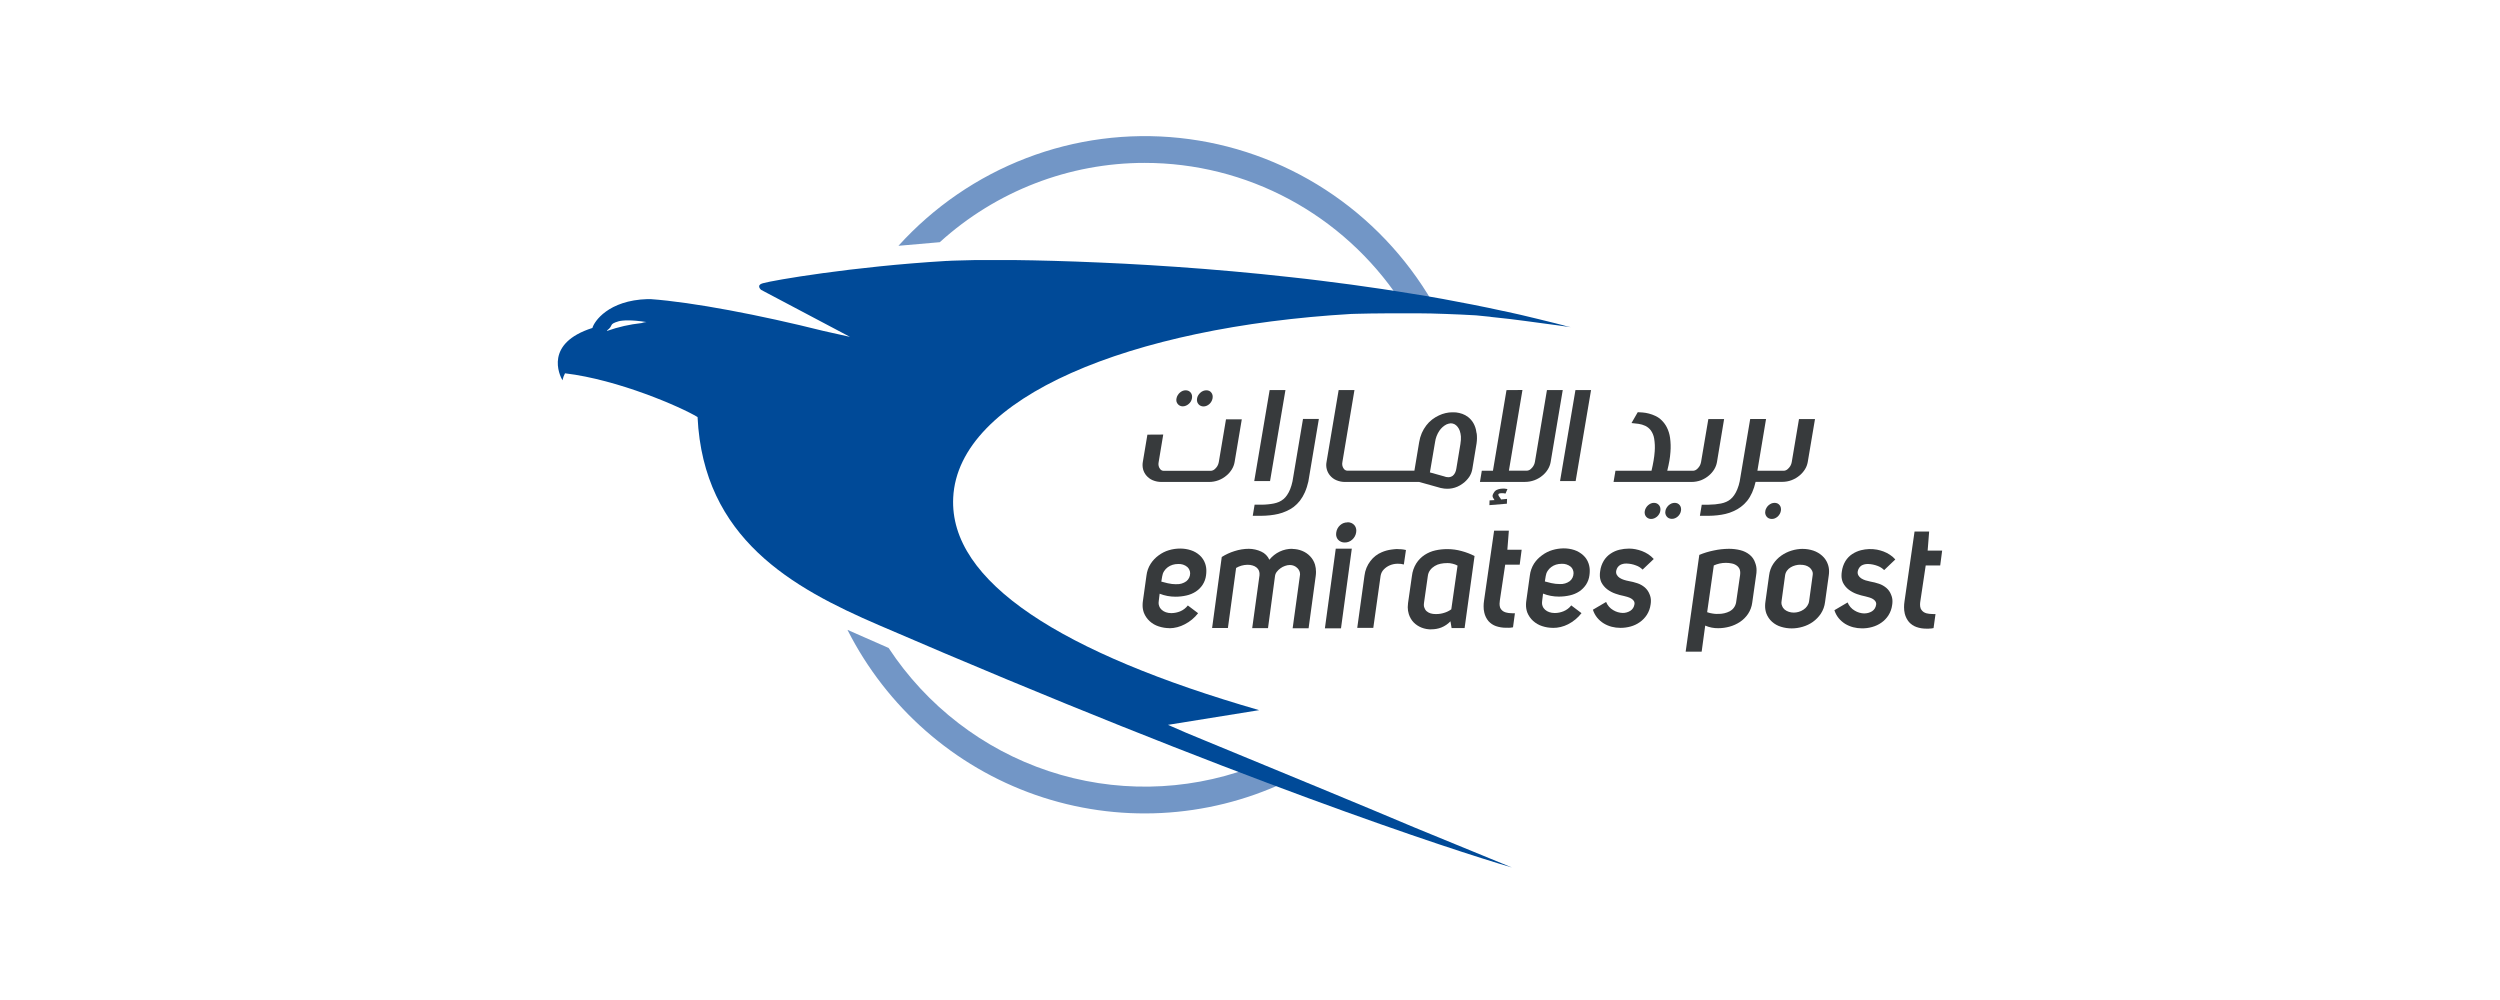
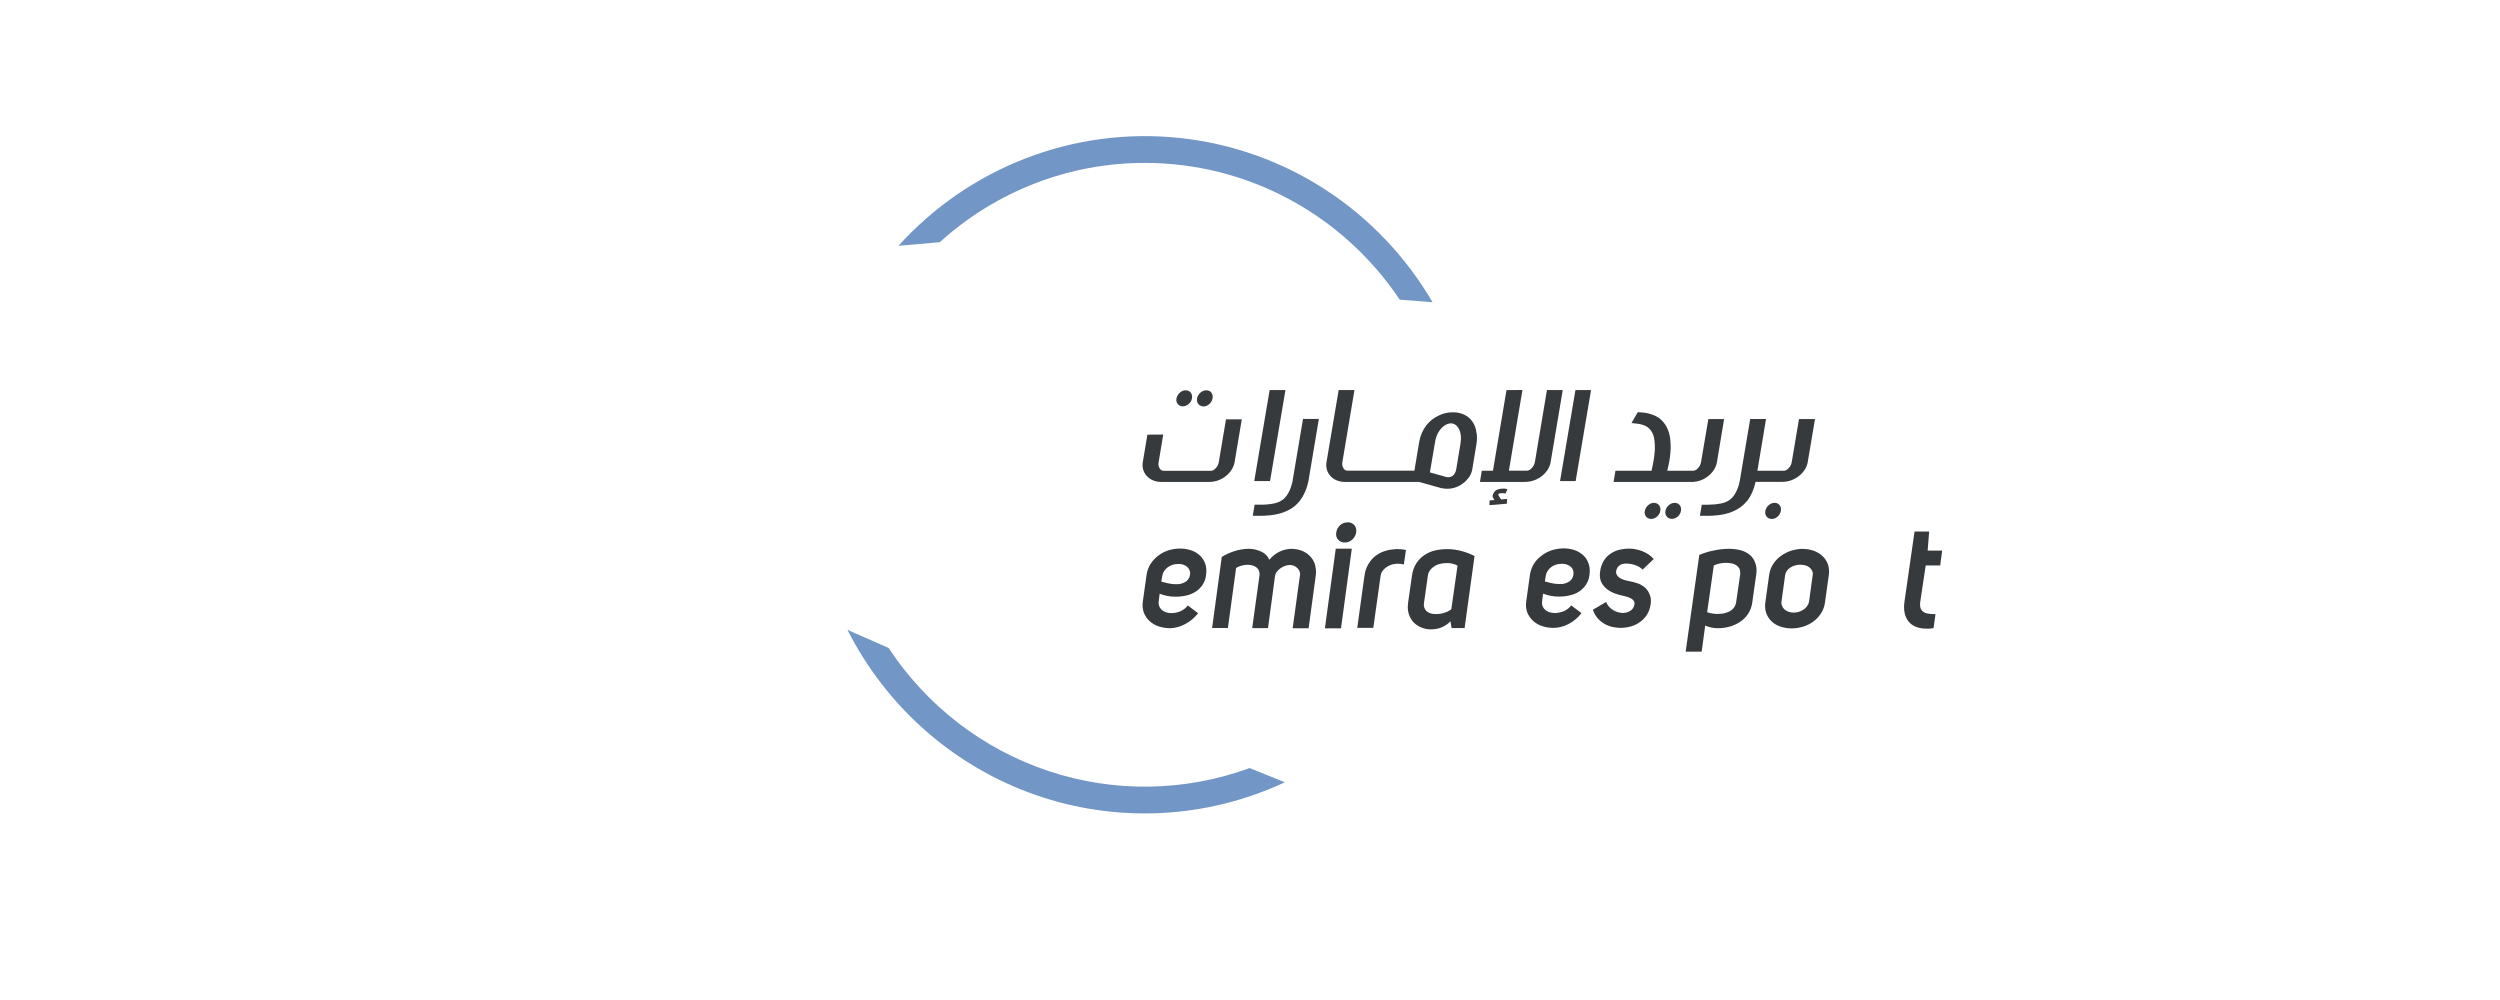
<svg xmlns="http://www.w3.org/2000/svg" id="Layer_1" data-name="Layer 1" version="1.1" viewBox="0 0 500 200">
  <defs>
    <style>
      .cls-1 {
        clip-path: url(#clippath);
      }

      .cls-2 {
        fill: none;
      }

      .cls-2, .cls-3, .cls-4, .cls-5 {
        stroke-width: 0px;
      }

      .cls-3 {
        fill: #7296c6;
      }

      .cls-4 {
        fill: #373a3c;
      }

      .cls-5 {
        fill: #004a98;
      }
    </style>
    <clipPath id="clippath">
      <rect class="cls-2" x="111.56" y="27.23" width="276.89" height="146.28" />
    </clipPath>
  </defs>
  <g class="cls-1">
    <g>
      <path class="cls-3" d="M249.94,153.61c-12.96,4.74-27.13,4.96-40.23.6-13.1-4.36-24.36-13.03-31.99-24.62l-8.23-3.62c7.85,15.51,21.34,27.34,37.65,33.03,16.31,5.68,34.17,4.77,49.82-2.54l-7.03-2.85Z" />
      <path class="cls-3" d="M228.96,32.58c10.07,0,19.98,2.49,28.87,7.26,8.89,4.77,16.48,11.67,22.11,20.09l6.57.52c-5.3-9.09-12.63-16.8-21.42-22.51-8.79-5.71-18.78-9.25-29.17-10.35-10.39-1.1-20.9.28-30.66,4.03-9.77,3.75-18.53,9.76-25.57,17.54l8.27-.72c11.26-10.22,25.87-15.87,41.01-15.86Z" />
-       <path class="cls-5" d="M298.12,63.38c1.28.12,2.56.27,3.84.42l2.98.38c2.3.29,4.6.6,6.9.93l2.31.33c-.55-.09-1.11-.28-1.65-.42l-1.68-.43-3.37-.83c-2.23-.55-4.46-1.07-6.7-1.55h-.07c-2.05-.46-4.1-.87-6.13-1.28-2.02-.4-4.02-.78-6.04-1.15s-4.05-.71-6.08-1.03c-2.03-.32-4.06-.66-6.1-.96s-4.06-.6-6.09-.87c-2.04-.27-4.03-.52-6.05-.78-2.02-.26-3.99-.48-6-.7-2-.22-3.94-.43-5.92-.63-1.97-.2-3.88-.38-5.81-.55-1.94-.17-3.79-.33-5.69-.48s-3.69-.28-5.53-.41c-1.85-.13-3.59-.24-5.36-.35l-5.15-.29-4.94-.23c-1.56-.07-3.12-.13-4.69-.19-1.47-.06-2.94-.1-4.41-.14-1.37-.04-2.73-.07-4.1-.1-1.27-.03-2.53-.04-3.8-.06h-6.54c-.9,0-1.8,0-2.7.04-.76,0-1.54.04-2.29.06-.62,0-1.24.05-1.85.08h-.17c-18.77,1.12-34.73,3.89-36.63,4.45-1.5.4-.39,1.33-.39,1.33l17.77,9.4c-1.73-.4-3.5-.79-5.29-1.18-12.73-3.19-26.08-5.75-34.61-6.37-.2-.01-.4-.01-.59,0-7.85.24-10.67,4.49-11.02,5.77-9.61,3.06-6.62,9.39-5.99,10.47.11-.49.28-.96.51-1.4,10.65,1.27,23.18,6.73,26.51,8.75,1.16,24.27,18.91,34.15,36.25,41.61,72.08,31.12,114.69,44.98,126.63,48.48l-19.51-8.01c-9.62-4.07-24.31-10.13-41.75-17.32-2.65-1.07-5.15-2.13-7.54-3.2l18.24-2.94c-39.44-11.38-62.03-25.65-61.19-42.5.99-20.12,35.49-34.15,79.6-36.74l1.03-.03,2.78-.06c1.39,0,2.78-.04,4.17-.04h5.17c1.93,0,3.86.06,5.79.13,2.01.07,4.02.16,6.03.28.94.11,1.93.2,2.9.29ZM128.28,64.62c-2.33.25-4.62.77-6.83,1.55-.08,0-.09-.06,0-.12,1.35-1,.16-1.17,2.3-1.8.78-.2,2.48-.32,5.54.16-.34.02-.68.09-1,.21Z" />
      <path class="cls-4" d="M233.89,125.63c-.73,0-1.45-.12-2.15-.35-.66-.21-1.28-.56-1.79-1.03-.51-.46-.91-1.04-1.17-1.69-.18-.5-.27-1.02-.26-1.55,0-.27.02-.53.06-.8l.71-5.08c.1-.85.38-1.66.84-2.37.42-.66.97-1.23,1.6-1.69.62-.46,1.31-.81,2.05-1.03.73-.22,1.49-.33,2.26-.33.73,0,1.46.11,2.15.34.65.21,1.24.55,1.75,1.01.5.45.88,1.03,1.1,1.67.16.48.24.97.23,1.47,0,.29-.02.57-.06.86-.08.68-.32,1.33-.69,1.9-.35.54-.81.99-1.35,1.35-.57.37-1.2.63-1.86.78-.73.17-1.47.25-2.22.25-1.08,0-2.15-.2-3.16-.6l-.18,1.47c-.02.13-.03.26-.03.39,0,.21.04.42.12.62.1.29.28.55.51.75.24.21.52.38.83.48.33.11.68.17,1.03.17h.12c.58-.01,1.16-.13,1.7-.35.61-.25,1.14-.66,1.54-1.18l2.05,1.55c-.72.93-1.63,1.69-2.68,2.22-.94.5-1.98.77-3.04.79ZM235.28,116.83c.71.05,1.41-.16,1.99-.58.24-.19.43-.43.56-.7.13-.27.2-.58.2-.88,0-.24-.05-.48-.15-.69-.1-.22-.23-.42-.41-.58-.52-.44-1.19-.65-1.87-.6-.37,0-.73.05-1.08.16-.35.11-.67.27-.96.48-.29.21-.54.48-.74.79-.2.31-.33.67-.38,1.03l-.18,1.06c.33.1.76.21,1.29.33.57.13,1.15.2,1.73.2v-.03Z" />
      <path class="cls-4" d="M258.47,109.79c.67,0,1.33.13,1.95.38.6.24,1.14.6,1.59,1.07.46.47.8,1.05.99,1.68.14.47.2.96.2,1.45,0,.29-.02.58-.06.86l-1.42,10.42h-3.19l1.42-10.3c.04-.16.06-.32.06-.48,0-.23-.04-.46-.13-.67-.09-.21-.22-.4-.38-.56-.2-.21-.44-.37-.7-.48-.26-.11-.55-.16-.83-.16-.33,0-.66.07-.96.18-.33.11-.64.27-.92.48-.28.2-.53.43-.73.7-.2.25-.32.54-.36.86l-1.4,10.41h-3.16l1.46-10.57c.04-.3,0-.61-.1-.9-.1-.25-.27-.48-.48-.65-.23-.19-.5-.33-.79-.41-.31-.1-.63-.14-.95-.14h-.17c-.77.02-1.53.24-2.19.63l-1.64,12.01h-3.16l1.93-14.2c.8-.51,1.66-.9,2.56-1.18.93-.3,1.9-.46,2.87-.46.85.01,1.7.2,2.47.56.72.32,1.3.91,1.62,1.63.56-.69,1.26-1.25,2.06-1.63s1.67-.57,2.56-.56h.02Z" />
      <path class="cls-4" d="M268.2,125.66h-3.22l2.17-15.92h3.21l-2.16,15.92ZM269.51,104.45c.26,0,.51.04.75.14.24.1.45.25.62.45.25.3.38.68.38,1.08,0,.12,0,.24-.03.36-.08.56-.36,1.07-.78,1.44-.41.38-.94.59-1.5.58-.25.01-.5-.04-.74-.14-.23-.1-.44-.25-.61-.44-.25-.3-.39-.69-.38-1.08,0-.12.01-.24.03-.36.08-.56.35-1.06.77-1.44.4-.37.93-.57,1.48-.56v-.02Z" />
      <path class="cls-4" d="M279.49,109.82c.26,0,.51,0,.79.03.31.03.61.08.91.15l-.42,2.9c-.37-.11-.75-.16-1.14-.15h-.21c-.5.01-.99.12-1.45.31-.45.19-.86.47-1.2.82-.35.35-.57.8-.65,1.29l-1.46,10.4h-3.21l1.45-10.47c.13-1.06.54-2.06,1.19-2.9.59-.78,1.37-1.39,2.27-1.76.6-.26,1.23-.43,1.88-.52.41-.06.83-.1,1.24-.12Z" />
      <path class="cls-4" d="M286.25,125.88c-.66,0-1.31-.11-1.92-.35-.59-.23-1.13-.58-1.58-1.03-.46-.47-.79-1.05-.99-1.68-.14-.44-.21-.91-.21-1.38,0-.28.02-.56.06-.84l.77-5.38c.1-.91.4-1.78.88-2.55.43-.67.99-1.24,1.65-1.68.66-.43,1.39-.74,2.15-.91.79-.18,1.6-.26,2.41-.26.96,0,1.92.13,2.85.39.9.24,1.76.57,2.59.99l-1.99,14.41h-2.6l-.23-1.35c-.52.55-1.15.97-1.85,1.25-.64.24-1.31.36-1.99.35ZM289.38,112.62c-.43,0-.85.04-1.27.13-.41.08-.8.23-1.16.45-.35.21-.66.48-.91.81-.26.34-.42.75-.47,1.17l-.77,5.41c-.02.13-.03.26-.03.39,0,.21.03.41.12.6.09.27.25.51.47.69.23.19.49.33.77.41.32.09.65.14.98.13h.17c.52,0,1.04-.08,1.54-.24.52-.15,1-.39,1.44-.71l1.25-8.74c-.3-.17-.63-.29-.96-.37-.38-.1-.77-.15-1.16-.14v.02Z" />
-       <path class="cls-4" d="M301.71,125.55h-.55c-.67,0-1.34-.11-1.98-.33-.57-.2-1.07-.54-1.48-.99-.41-.49-.7-1.07-.84-1.7-.1-.42-.15-.84-.14-1.27,0-.38.03-.77.09-1.15l2.01-13.97h2.95l-.3,3.81h2.86l-.39,2.98h-2.9l-1.07,7.14c-.04.23-.05.45-.06.68,0,.26.03.52.11.77.14.31.36.58.66.76.32.18.67.28,1.03.32.4.04.82.06,1.27.06l-.38,2.8c-.29.06-.59.1-.89.1Z" />
      <path class="cls-4" d="M310.57,125.57c-.73,0-1.46-.12-2.15-.35-.66-.21-1.27-.57-1.79-1.03-.51-.46-.91-1.04-1.17-1.68-.18-.5-.27-1.02-.26-1.55,0-.27.02-.53.06-.8l.71-5.08c.1-.84.39-1.65.84-2.37.43-.65.98-1.22,1.62-1.67.62-.46,1.31-.81,2.05-1.03.73-.22,1.49-.33,2.25-.34.73,0,1.46.11,2.15.34.65.22,1.24.57,1.75,1.03.5.45.88,1.03,1.09,1.67.16.48.24.98.23,1.48,0,.29-.02.57-.06.85-.08.68-.32,1.33-.69,1.9-.36.53-.81.99-1.35,1.35-.57.37-1.2.63-1.86.78-.73.17-1.48.25-2.23.25-1.08,0-2.15-.2-3.15-.6l-.18,1.47c-.02.13-.02.26-.03.39,0,.21.03.42.11.62.1.29.28.55.51.75.24.21.53.38.84.48.33.11.68.17,1.03.17h.12c.58,0,1.16-.13,1.7-.35.61-.25,1.14-.65,1.54-1.17l2.05,1.55c-.72.93-1.64,1.69-2.68,2.22-.94.48-1.99.74-3.05.73ZM311.96,116.81c.71.04,1.42-.16,1.99-.58.24-.19.43-.43.56-.71.13-.28.2-.58.2-.89,0-.24-.05-.47-.14-.69-.09-.22-.23-.42-.4-.58-.53-.43-1.2-.65-1.88-.6-.37,0-.73.06-1.08.16-.35.11-.67.27-.96.49-.29.21-.54.48-.73.78-.2.31-.33.67-.38,1.03l-.17,1.07c.33.1.76.21,1.29.33.57.13,1.14.19,1.72.19Z" />
      <path class="cls-4" d="M324.53,122.59c.54.01,1.08-.14,1.54-.43.22-.14.41-.33.55-.55.14-.22.23-.47.27-.74.05-.24,0-.49-.13-.69-.13-.19-.31-.35-.51-.47-.23-.13-.47-.24-.72-.31-.27-.08-.51-.15-.77-.21-.57-.11-1.13-.26-1.68-.46-.59-.2-1.14-.5-1.64-.87-.49-.38-.9-.86-1.18-1.42-.2-.45-.3-.95-.29-1.45,0-.25.02-.49.06-.73.09-.76.34-1.49.74-2.14.35-.56.81-1.04,1.36-1.4.54-.36,1.13-.62,1.75-.77.63-.15,1.27-.23,1.92-.23.43,0,.85.04,1.27.12.45.09.89.21,1.32.37.44.17.86.38,1.26.64.4.27.77.58,1.1.95l-2.23,2.12c-.38-.38-.84-.67-1.34-.84-.59-.23-1.21-.35-1.85-.37h-.11c-.42,0-.83.09-1.2.29-.19.12-.36.28-.49.46-.13.19-.22.4-.27.62-.08.29-.05.6.09.87.14.25.34.47.58.62.27.17.56.31.86.4.31.1.63.18.95.24.59.1,1.17.25,1.74.44.55.18,1.05.47,1.49.84.42.37.75.85.95,1.38.18.42.27.87.26,1.32,0,.24-.02.47-.06.71-.1.74-.35,1.44-.75,2.07-.37.57-.85,1.07-1.41,1.46-.56.4-1.18.69-1.84.87-.67.18-1.36.28-2.05.27-.59,0-1.17-.07-1.74-.22-.57-.15-1.11-.38-1.6-.68-.49-.3-.93-.69-1.3-1.14-.38-.47-.67-1.01-.85-1.59l2.64-1.55c.28.7.78,1.27,1.43,1.64.58.35,1.23.54,1.91.56Z" />
      <path class="cls-4" d="M345.79,109.76c.77,0,1.55.09,2.3.28.67.17,1.3.47,1.84.91.53.43.92,1,1.12,1.65.18.47.27.97.26,1.48,0,.34-.03.67-.09,1l-.77,5.43c-.1.81-.39,1.59-.84,2.27-.43.64-.98,1.18-1.62,1.61-.64.42-1.34.74-2.08.94-.73.2-1.48.31-2.24.31-.9.02-1.8-.16-2.63-.52l-.71,5.22h-3.2l2.73-19.36c.93-.39,1.89-.68,2.88-.88,1-.22,2.02-.33,3.05-.34ZM343.48,122.78h.26c.76,0,1.52-.17,2.2-.52.33-.18.62-.42.84-.73.22-.3.37-.65.44-1.03l.8-5.49c.02-.14.03-.28.03-.41,0-.25-.03-.5-.11-.73-.13-.31-.34-.58-.62-.77-.29-.21-.63-.35-.98-.41-.39-.08-.79-.13-1.18-.12-.83,0-1.64.18-2.4.52l-1.33,9.35c.36.13.73.22,1.11.27.31.06.62.08.94.08Z" />
      <path class="cls-4" d="M360.56,109.78c.71,0,1.42.12,2.1.34.65.22,1.26.57,1.77,1.03.5.45.89,1.01,1.12,1.65.18.48.27.99.26,1.51,0,.27-.02.53-.06.79l-.74,5.31c-.1.83-.38,1.62-.84,2.32-.43.64-.97,1.2-1.6,1.65-.62.44-1.32.77-2.05.98-.71.21-1.45.32-2.19.32-.73,0-1.46-.11-2.15-.33-.66-.2-1.27-.54-1.78-1-.5-.45-.88-1.01-1.12-1.63-.18-.5-.27-1.02-.26-1.55,0-.27.02-.53.06-.8l.74-5.31c.1-.82.38-1.61.84-2.3.43-.64.97-1.2,1.6-1.64.63-.44,1.32-.78,2.05-1,.73-.23,1.49-.34,2.26-.35ZM360.11,112.94c-.35,0-.69.04-1.03.13-.34.09-.66.22-.95.4-.29.17-.53.39-.73.66-.2.27-.33.59-.38.93l-.71,5.17c-.02.11-.03.22-.03.33,0,.21.04.43.14.62.1.29.28.54.51.74.25.2.54.35.85.45.32.1.65.15.98.15.33,0,.65-.05.96-.14.35-.1.69-.25.99-.46.29-.19.54-.43.73-.72.2-.29.33-.61.38-.96l.71-5.17c.02-.1.02-.2.03-.3,0-.22-.04-.43-.14-.62-.13-.27-.32-.5-.55-.68-.25-.18-.52-.32-.82-.4-.31-.08-.63-.12-.94-.11Z" />
-       <path class="cls-4" d="M372.86,122.68c.54.01,1.08-.14,1.54-.42.22-.14.41-.33.55-.55.14-.22.23-.47.27-.74.05-.24,0-.49-.13-.69-.13-.2-.31-.36-.51-.48-.22-.13-.46-.24-.72-.31-.26-.08-.51-.15-.77-.21-.57-.11-1.13-.27-1.68-.46-.59-.2-1.14-.5-1.64-.87-.5-.38-.9-.86-1.18-1.42-.2-.45-.3-.95-.29-1.44,0-.25.02-.5.06-.74.09-.76.34-1.49.73-2.14.35-.56.81-1.04,1.36-1.4.54-.35,1.13-.61,1.76-.77,1.04-.26,2.13-.3,3.18-.11.45.09.89.21,1.32.37.44.17.86.38,1.25.64.41.26.78.58,1.1.95l-2.23,2.13c-.38-.38-.84-.67-1.35-.85-.59-.22-1.21-.35-1.84-.37h-.11c-.42,0-.83.09-1.2.29-.19.12-.36.28-.49.47-.13.19-.22.4-.27.62-.08.29-.05.6.09.87.14.25.34.47.58.62.27.17.56.31.86.4.32.1.64.18.95.24.59.1,1.18.25,1.74.44.55.18,1.05.47,1.49.84.43.37.75.84.95,1.38.18.42.27.87.26,1.33,0,.24-.02.47-.06.71-.1.74-.35,1.44-.75,2.07-.37.57-.85,1.07-1.4,1.45-.56.4-1.19.69-1.85.87-.67.19-1.36.28-2.05.27-.59,0-1.17-.07-1.74-.22-.57-.15-1.11-.38-1.61-.68-.49-.31-.93-.69-1.3-1.14-.38-.47-.67-1.01-.85-1.59l2.64-1.55c.28.69.78,1.27,1.43,1.64.57.35,1.23.54,1.9.56Z" />
      <path class="cls-4" d="M385.81,125.73h-.56c-.67,0-1.34-.1-1.97-.33-.57-.2-1.07-.54-1.48-.99-.41-.49-.7-1.07-.85-1.7-.1-.42-.14-.84-.14-1.27,0-.39.03-.78.09-1.16l2.01-13.97h2.92l-.3,3.81h2.9l-.39,2.98h-2.9l-1.07,7.14c-.04.22-.06.45-.06.68,0,.26.03.52.12.77.14.31.37.58.66.76.32.18.67.28,1.03.31.42.04.85.06,1.28.06l-.39,2.8c-.3.07-.6.1-.9.1Z" />
      <path class="cls-4" d="M232.65,86.9l-.92,5.52c-.06.26-.06.52,0,.78.05.22.16.43.3.61.08.1.17.19.29.25.11.06.24.1.37.1h9.53c.28-.03.55-.15.75-.35.2-.17.37-.38.51-.61.14-.24.23-.5.28-.78l1.44-8.56h3.16l-1.44,8.56c-.09.52-.28,1.01-.55,1.45-.28.45-.62.86-1.03,1.2-.98.86-2.23,1.32-3.52,1.32h-9.49c-.62.01-1.23-.11-1.8-.35-.5-.21-.94-.55-1.29-.97-.29-.35-.5-.76-.62-1.2-.12-.47-.14-.97-.06-1.45l.92-5.49,3.16-.02Z" />
      <path class="cls-4" d="M257.09,78.01l-3.08,18.2h-3.16l3.08-18.2h3.16Z" />
      <path class="cls-4" d="M263.77,83.8l-2.1,12.51c-.17.75-.4,1.48-.71,2.18-.26.59-.59,1.15-.98,1.66-.36.46-.78.87-1.24,1.23-.46.34-.95.63-1.47.85-.51.23-1.05.42-1.6.55-.55.13-1.1.22-1.66.28-.57.06-1.14.1-1.71.1h-1.75l.37-2.22h1.38c.45,0,.88-.03,1.3-.07.42-.04.81-.1,1.17-.17.35-.07.7-.18,1.03-.32.66-.29,1.22-.76,1.61-1.36.25-.37.46-.76.62-1.17.2-.51.36-1.04.47-1.58l2.1-12.48h3.16Z" />
      <path class="cls-4" d="M295.32,86.69c-.06-.55-.19-1.09-.41-1.6-.19-.45-.46-.86-.79-1.22-.31-.34-.68-.62-1.08-.84-.38-.2-.79-.35-1.21-.44-.39-.09-.8-.14-1.2-.13h-.14c-.46,0-.93.05-1.38.16-.46.11-.91.26-1.34.47-.48.22-.93.5-1.35.82-.44.34-.83.73-1.16,1.17-.36.47-.66.98-.9,1.52-.25.59-.43,1.21-.53,1.84l-.95,5.69h-13.47c-.12-.01-.25-.05-.35-.11-.11-.06-.21-.14-.28-.24-.14-.18-.24-.38-.3-.61-.06-.26-.06-.52,0-.78l2.41-14.38h-3.16l-2.43,14.41c-.09.48-.07.98.06,1.45.12.44.33.85.62,1.2.35.43.79.76,1.29.97.56.24,1.17.36,1.78.35h14.79l4.36,1.22h.04c.4.1.81.14,1.22.14.32,0,.64-.03.96-.09.75-.14,1.46-.46,2.08-.92.27-.18.53-.4.75-.64.22-.23.42-.47.6-.73.32-.48.53-1.03.62-1.6l.84-5.08c.1-.67.11-1.35.03-2.02ZM292.1,88.7l-.84,5.07c-.04.28-.13.55-.25.8-.11.23-.28.44-.48.6-.21.15-.46.25-.72.27h-.18c-.28,0-.56-.06-.82-.17l-2.83-.79,1.03-6.05c.11-.82.41-1.61.87-2.29.37-.54.86-.98,1.44-1.27.27-.11.54-.18.83-.21.27,0,.53.07.77.19.23.13.44.31.6.52.19.24.34.51.44.81.12.36.19.73.22,1.11.02.47,0,.95-.09,1.41Z" />
      <path class="cls-4" d="M301.37,100.74l-3.49.29.03-.95.99-.06c-.1-.18-.19-.32-.26-.43-.07-.1-.11-.21-.12-.32-.01-.06-.01-.12,0-.19,0-.05.02-.1.04-.14.06-.16.14-.31.24-.45.13-.23.33-.41.57-.52.25-.11.52-.19.79-.22.14-.02.28-.03.42-.03h.28c.23.03.44.06.63.09l-.38.9c-.15-.03-.31-.05-.47-.07-.08,0-.15,0-.23,0-.07,0-.15,0-.22,0-.27.03-.43.08-.48.17-.02.03-.03.06-.04.1,0,.07,0,.14.05.2.06.14.14.27.24.38.1.12.18.26.25.4l1.2-.11-.03.95ZM304.49,78.01l-2.71,16.12h3.65c.28-.03.55-.15.75-.35.2-.17.37-.38.51-.61.15-.24.24-.5.29-.78l2.41-14.38h3.16l-2.42,14.4c-.09.52-.28,1.01-.55,1.45-.28.45-.62.86-1.03,1.2-.48.42-1.03.74-1.63.97-.61.23-1.26.35-1.91.35h-9.02l.37-2.24h2.23l2.71-16.12,3.16-.02Z" />
      <path class="cls-4" d="M318.21,78.01l-3.08,18.2h-3.12l3.08-18.2h3.12Z" />
      <path class="cls-4" d="M341.67,83.8l-1.46,8.61c-.05.27-.14.54-.28.78-.14.23-.31.43-.51.61-.21.2-.48.33-.77.35h-5.2c.18-.71.32-1.38.43-2,.1-.58.17-1.16.21-1.75.08-.95.05-1.91-.08-2.85-.1-.72-.31-1.42-.64-2.07-.26-.52-.61-1-1.03-1.41-.36-.36-.78-.66-1.25-.88-.42-.2-.86-.36-1.32-.48-.4-.1-.81-.18-1.22-.21l-.96-.06h-.03v.03h-.03l-1.23,2.14c.47.04.94.09,1.42.16.46.07.92.2,1.34.4.43.21.8.51,1.09.89.35.48.58,1.04.68,1.64.14.85.18,1.72.11,2.59-.04.62-.12,1.24-.23,1.86-.1.62-.24,1.28-.41,2h-7.21l-.38,2.24h15.58c.65,0,1.3-.11,1.91-.34.59-.23,1.14-.56,1.61-.97.4-.34.75-.75,1.03-1.2.27-.44.46-.94.55-1.45l1.43-8.61h-3.16Z" />
      <path class="cls-4" d="M359.8,83.8l-1.45,8.61c-.04.27-.14.54-.28.78-.14.23-.31.43-.51.61-.21.2-.48.33-.77.35h-5.31l1.73-10.35h-3.17l-2.1,12.48c-.11.54-.27,1.07-.48,1.58-.16.41-.37.8-.62,1.17-.21.31-.46.59-.75.83-.26.21-.55.39-.86.52-.33.14-.67.25-1.03.32-.37.07-.76.13-1.17.17-.42.04-.85.06-1.3.07h-1.38l-.37,2.22h1.76c.58,0,1.14-.04,1.71-.1.56-.06,1.11-.15,1.66-.28.55-.13,1.09-.31,1.6-.55.52-.23,1.01-.51,1.46-.85.47-.35.89-.75,1.26-1.21.4-.51.73-1.06.99-1.65.3-.69.54-1.41.7-2.15h5.32c.65,0,1.3-.11,1.91-.35.59-.23,1.14-.56,1.62-.97.4-.34.75-.75,1.03-1.2.28-.44.46-.94.55-1.45l1.45-8.59h-3.2Z" />
      <path class="cls-4" d="M235.3,79.68c.04-.22.12-.44.24-.63.11-.2.26-.37.43-.52.16-.15.35-.26.55-.35.19-.08.4-.12.61-.12.2,0,.4.04.58.12.17.08.32.2.44.35.12.15.2.33.24.52.04.21.04.42,0,.63-.08.44-.31.84-.66,1.12-.17.14-.35.26-.55.34-.2.08-.41.13-.62.13-.29,0-.57-.09-.79-.26-.23-.17-.39-.42-.47-.7-.05-.2-.05-.42,0-.62Z" />
      <path class="cls-4" d="M239.41,79.68c.04-.22.12-.44.24-.63.12-.19.26-.37.44-.52.16-.15.35-.27.56-.35.2-.08.41-.12.63-.12.2,0,.39.04.57.12.17.08.31.2.42.35.12.15.2.33.24.52.04.21.04.42,0,.63-.04.22-.12.43-.23.62-.11.2-.25.37-.42.52-.16.14-.34.26-.54.34-.19.08-.4.13-.61.13-.21,0-.41-.04-.59-.13-.17-.08-.32-.19-.44-.34-.12-.14-.21-.31-.25-.5-.06-.21-.06-.43-.01-.64Z" />
      <path class="cls-4" d="M328.96,102.19c.04-.22.12-.44.24-.63.11-.2.26-.37.43-.52.17-.14.35-.26.55-.35.19-.08.4-.12.61-.12.2,0,.4.04.58.12.17.08.32.2.44.35.12.15.21.33.25.52.04.21.04.42,0,.63-.03.22-.11.43-.23.62-.11.19-.26.37-.43.52-.17.14-.36.25-.56.34-.2.08-.41.12-.62.12-.29,0-.57-.09-.79-.26-.23-.17-.39-.42-.46-.7-.05-.21-.06-.43-.01-.64Z" />
      <path class="cls-4" d="M333.08,102.19c.04-.22.12-.44.24-.63.12-.19.26-.37.43-.52.17-.14.36-.26.56-.35.2-.08.42-.12.64-.12.2,0,.39.04.57.12.17.08.31.2.43.35.12.15.2.33.24.52.04.21.04.42,0,.63-.04.22-.12.43-.23.62-.22.38-.56.67-.96.84-.2.08-.4.12-.62.12-.2,0-.4-.04-.59-.12-.17-.08-.32-.19-.44-.34-.12-.15-.21-.33-.26-.52-.05-.2-.05-.41,0-.61Z" />
      <path class="cls-4" d="M353.06,102.19c.04-.22.12-.44.24-.63.11-.2.26-.37.43-.52.17-.14.36-.26.56-.35.2-.08.42-.12.64-.12.2,0,.39.04.57.12.17.08.31.2.43.35.12.15.2.33.24.52.04.21.04.42,0,.63-.04.22-.12.43-.23.62-.11.19-.25.37-.42.52-.16.14-.35.25-.54.34-.19.08-.4.12-.62.12-.2,0-.4-.04-.59-.12-.17-.08-.32-.19-.44-.34-.12-.15-.21-.33-.26-.52-.05-.2-.05-.42,0-.62Z" />
    </g>
  </g>
</svg>